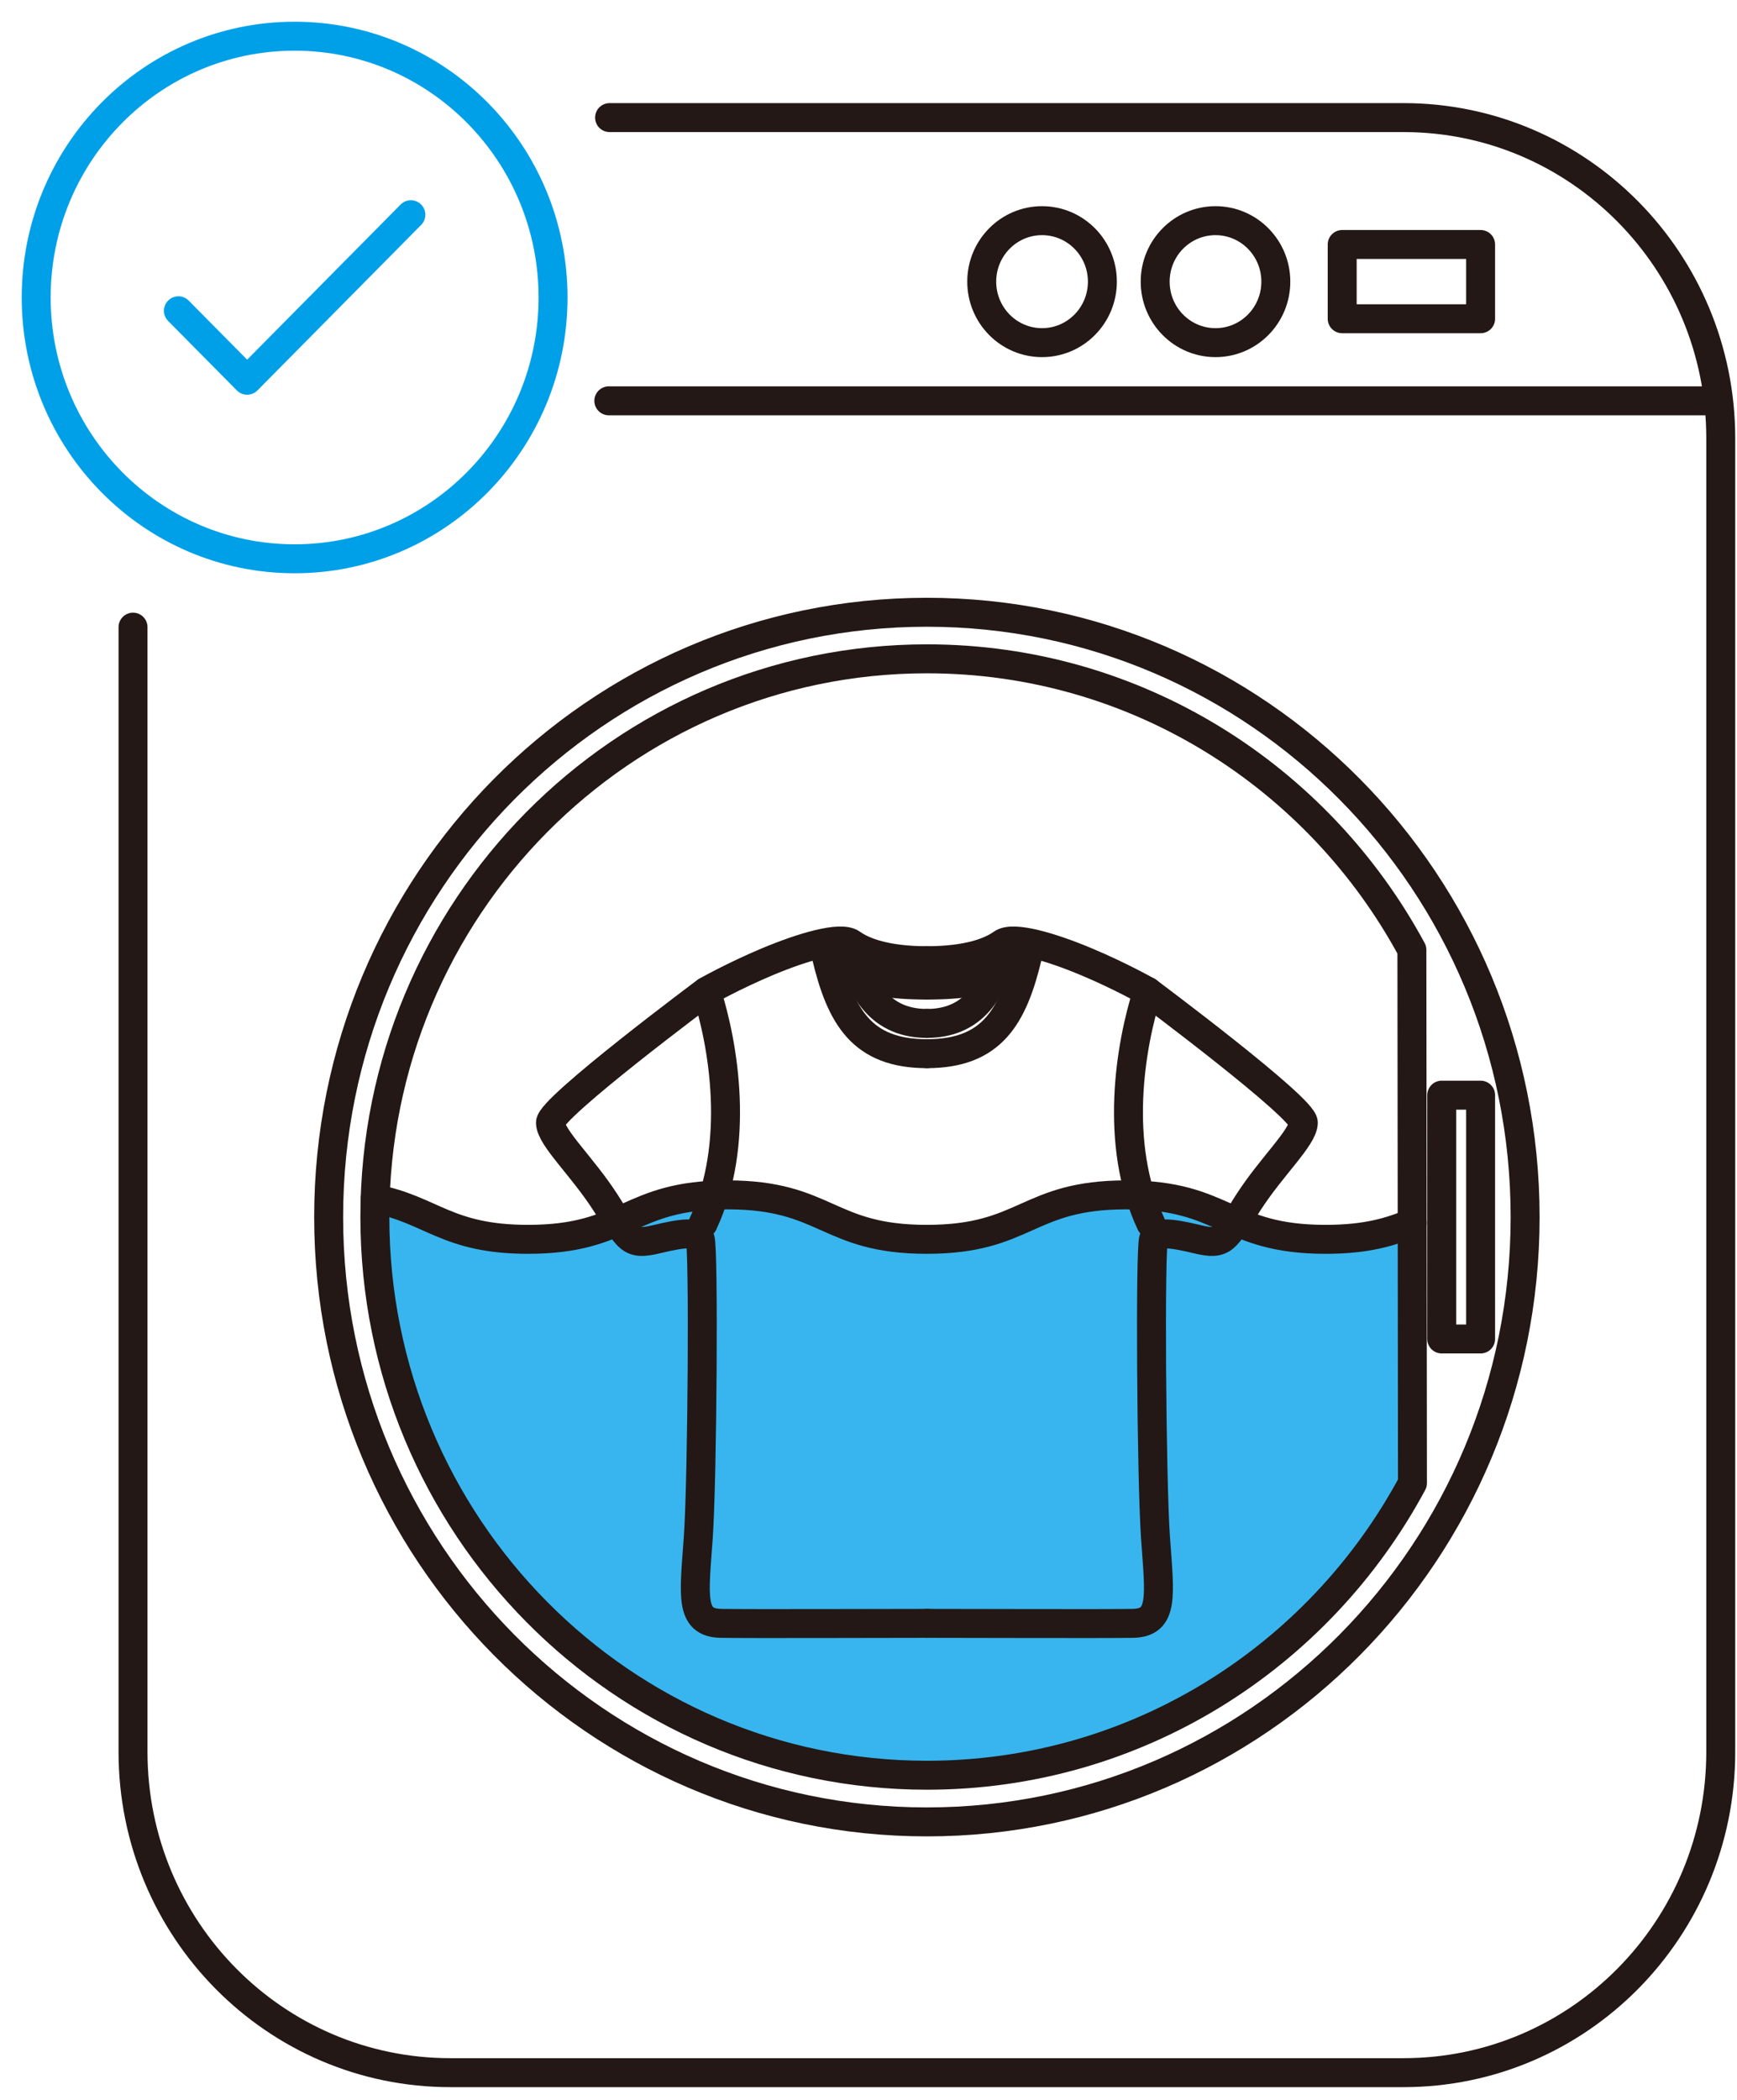
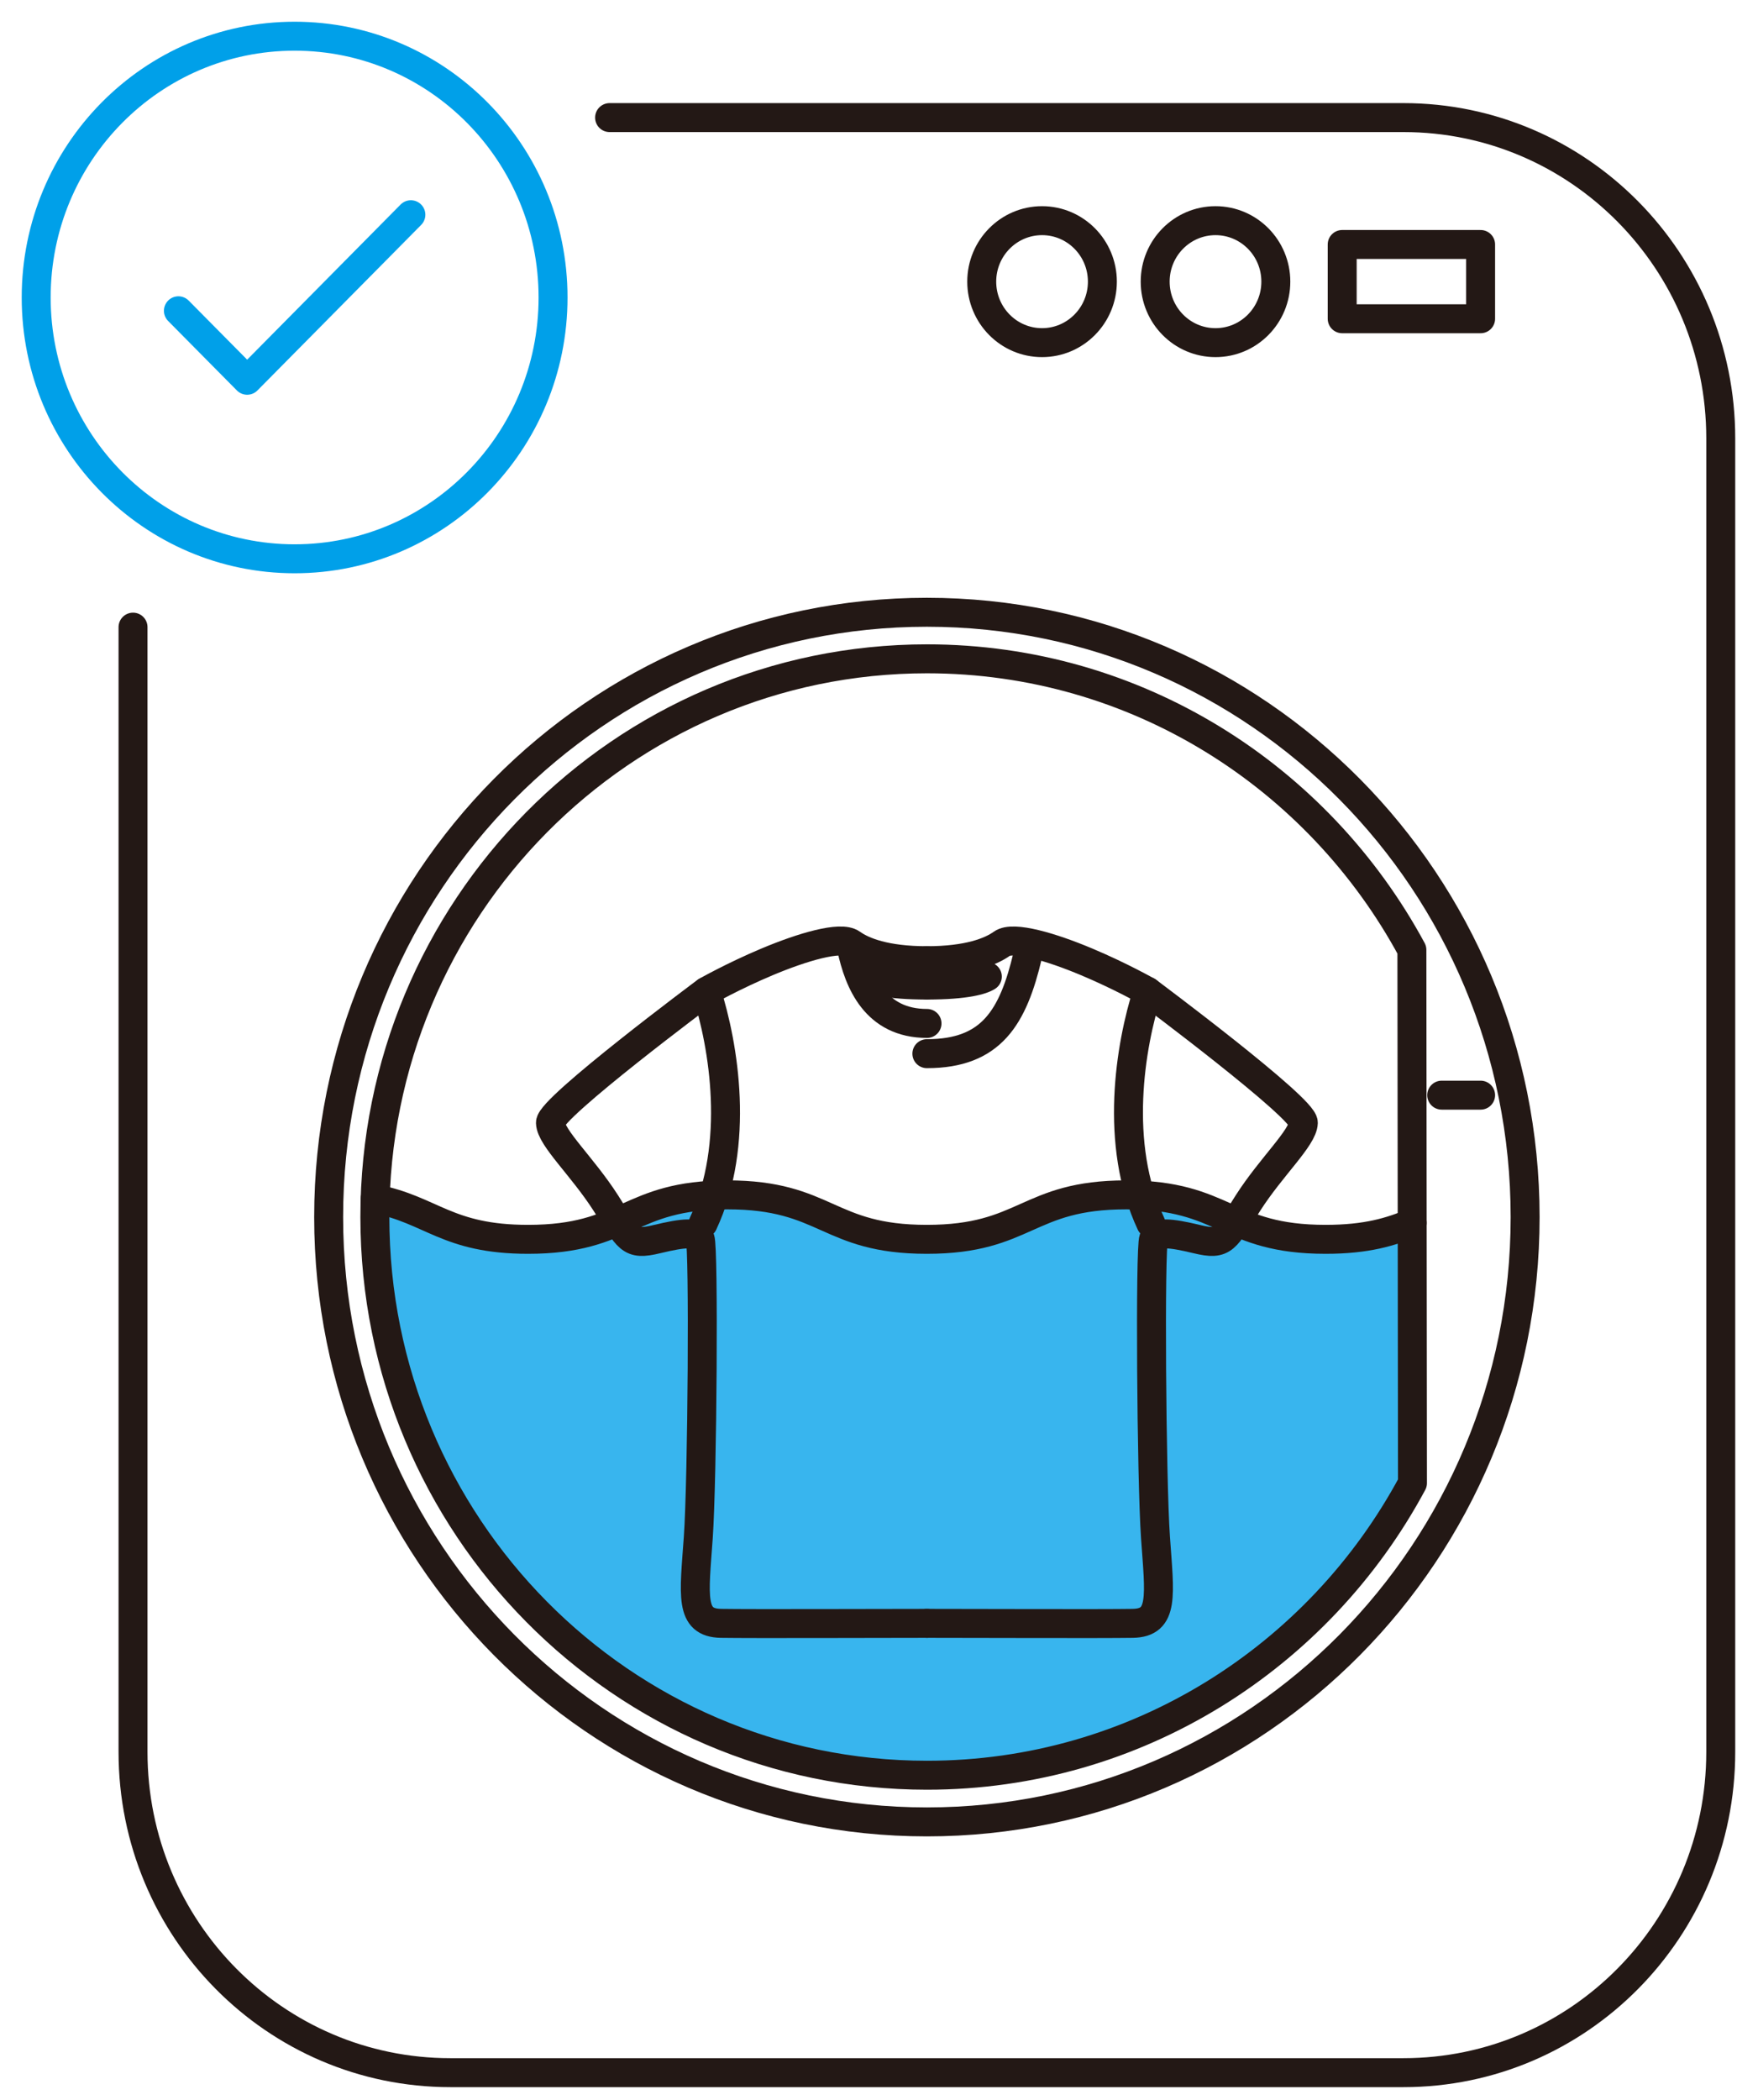
<svg xmlns="http://www.w3.org/2000/svg" fill="none" viewBox="0 0 48 58" height="58" width="48">
  <path stroke-linejoin="round" stroke-linecap="round" stroke-width="0.8" stroke="#00A0E9" d="M8.141 15.434C12.086 15.434 15.283 12.202 15.283 8.217C15.283 4.231 12.086 1 8.141 1C4.197 1 1 4.231 1 8.217C1 12.202 4.197 15.434 8.141 15.434Z" />
  <path stroke-linejoin="round" stroke-linecap="round" stroke-width="0.8" stroke="#00A0E9" d="M4.93 8.584L6.83 10.503L11.354 5.931" />
  <path fill="#00A0E9" d="M10.359 34.764L10.646 36.601L11.718 39.984L13.795 43.363L17.674 46.782L22.198 48.766L27.458 49.033L31.803 47.713L35.759 45.134L39.015 41.209V33.75L38.211 34.054L37.134 34.216L35.543 34.152L34.008 33.674L32.728 33.186L31.571 33.002H29.988L28.166 33.705L26.572 34.172L25.185 34.23L23.895 34.016L22.448 33.439L21.381 33.112L19.97 33.002L18.812 33.115L17.492 33.552L16.298 34.019L14.593 34.23L12.857 34.01L10.961 33.265L10.362 33.147L10.359 34.764Z" opacity="0.78" />
  <path stroke-linejoin="round" stroke-linecap="round" stroke-width="0.8" stroke="#231815" d="M10.367 33.113C11.933 33.415 12.349 34.231 14.592 34.231C17.346 34.231 17.346 33.003 20.101 33.003C22.856 33.003 22.856 34.231 25.611 34.231C28.366 34.231 28.365 33.003 31.12 33.003C33.876 33.003 33.877 34.231 36.633 34.231C37.77 34.231 38.439 34.022 39.024 33.776" />
  <path stroke-linejoin="round" stroke-linecap="round" stroke-width="0.8" stroke="#231815" d="M25.613 27.208C26.708 27.208 27.14 27.067 27.284 26.974" />
-   <path stroke-linejoin="round" stroke-linecap="round" stroke-width="0.8" stroke="#231815" d="M27.699 26.182C27.497 27.13 27.033 28.268 25.613 28.268" />
  <path stroke-linejoin="round" stroke-linecap="round" stroke-width="0.8" stroke="#231815" d="M28.401 26.381C27.996 28.096 27.401 29.103 25.613 29.103" />
  <path stroke-linejoin="round" stroke-linecap="round" stroke-width="0.8" stroke="#231815" d="M16.845 3.248H38.784C43.626 3.248 47.551 7.215 47.551 12.108V48.389C47.551 53.282 43.626 57.248 38.784 57.248H12.443C7.601 57.248 3.676 53.282 3.676 48.389V17.322" />
  <path stroke-linejoin="round" stroke-linecap="round" stroke-width="0.8" stroke="#231815" d="M28.796 9.464C29.716 9.464 30.463 8.71 30.463 7.779C30.463 6.849 29.716 6.095 28.796 6.095C27.875 6.095 27.129 6.849 27.129 7.779C27.129 8.71 27.875 9.464 28.796 9.464Z" />
  <path stroke-linejoin="round" stroke-linecap="round" stroke-width="0.8" stroke="#231815" d="M33.589 9.464C34.51 9.464 35.256 8.71 35.256 7.779C35.256 6.849 34.51 6.095 33.589 6.095C32.668 6.095 31.922 6.849 31.922 7.779C31.922 8.71 32.668 9.464 33.589 9.464Z" />
  <path stroke-linejoin="round" stroke-linecap="round" stroke-width="0.8" stroke="#231815" d="M25.616 27.208C24.521 27.208 24.089 27.067 23.945 26.974" />
  <path stroke-linejoin="round" stroke-linecap="round" stroke-width="0.8" stroke="#231815" d="M25.613 26.535C24.47 26.535 23.848 26.286 23.538 26.064C23.23 25.842 22.163 26.162 21.205 26.564C20.268 26.957 19.516 27.383 19.516 27.383C19.516 27.383 15.201 30.599 15.211 31.012C15.221 31.426 16.095 32.221 16.738 33.224C17.381 34.226 17.381 34.411 18.15 34.226C18.918 34.041 19.243 34.028 19.347 34.218C19.451 34.409 19.41 40.86 19.296 42.471C19.181 44.082 19.053 44.823 19.923 44.838C20.793 44.852 24.38 44.838 25.612 44.838" />
  <path stroke-linejoin="round" stroke-linecap="round" stroke-width="0.8" stroke="#231815" d="M23.531 26.182C23.733 27.13 24.197 28.268 25.617 28.268" />
-   <path stroke-linejoin="round" stroke-linecap="round" stroke-width="0.8" stroke="#231815" d="M22.828 26.381C23.232 28.096 23.828 29.103 25.615 29.103" />
  <path stroke-linejoin="round" stroke-linecap="round" stroke-width="0.8" stroke="#231815" d="M19.521 27.383C20.001 28.881 20.458 31.6 19.43 33.794" />
  <path stroke-linejoin="round" stroke-linecap="round" stroke-width="0.8" stroke="#231815" d="M25.613 26.535C26.757 26.535 27.379 26.286 27.688 26.064C27.996 25.842 29.064 26.162 30.021 26.564C30.958 26.957 31.71 27.383 31.71 27.383C31.71 27.383 36.026 30.599 36.016 31.012C36.005 31.426 35.131 32.221 34.489 33.224C33.846 34.226 33.846 34.411 33.077 34.226C32.308 34.041 31.983 34.028 31.88 34.218C31.776 34.409 31.817 40.86 31.931 42.471C32.045 44.082 32.173 44.823 31.303 44.838C30.433 44.852 26.846 44.838 25.615 44.838" />
  <path stroke-linejoin="round" stroke-linecap="round" stroke-width="0.8" stroke="#231815" d="M31.712 27.383C31.232 28.881 30.775 31.6 31.803 33.794" />
  <path stroke-linejoin="round" stroke-linecap="round" stroke-width="0.8" stroke="#231815" d="M25.613 50.322C34.743 50.322 42.145 42.843 42.145 33.617C42.145 24.39 34.743 16.911 25.613 16.911C16.483 16.911 9.082 24.39 9.082 33.617C9.082 42.843 16.483 50.322 25.613 50.322Z" />
  <path stroke-linejoin="round" stroke-linecap="round" stroke-width="0.8" stroke="#231815" d="M39.032 40.964C36.449 45.77 31.409 49.033 25.616 49.033C17.19 49.033 10.359 42.13 10.359 33.615C10.359 25.1 17.19 18.197 25.616 18.197C31.398 18.197 36.428 21.447 39.016 26.236L39.032 40.963V40.964Z" />
-   <path stroke-linejoin="round" stroke-linecap="round" stroke-width="0.8" stroke="#231815" d="M40.915 30.249H39.84V36.983H40.915V30.249Z" />
+   <path stroke-linejoin="round" stroke-linecap="round" stroke-width="0.8" stroke="#231815" d="M40.915 30.249H39.84H40.915V30.249Z" />
  <path stroke-linejoin="round" stroke-linecap="round" stroke-width="0.8" stroke="#231815" d="M40.915 6.753H37.09V8.804H40.915V6.753Z" />
-   <path stroke-linejoin="round" stroke-linecap="round" stroke-width="0.8" stroke="#231815" d="M16.824 11.071H47.345" />
</svg>